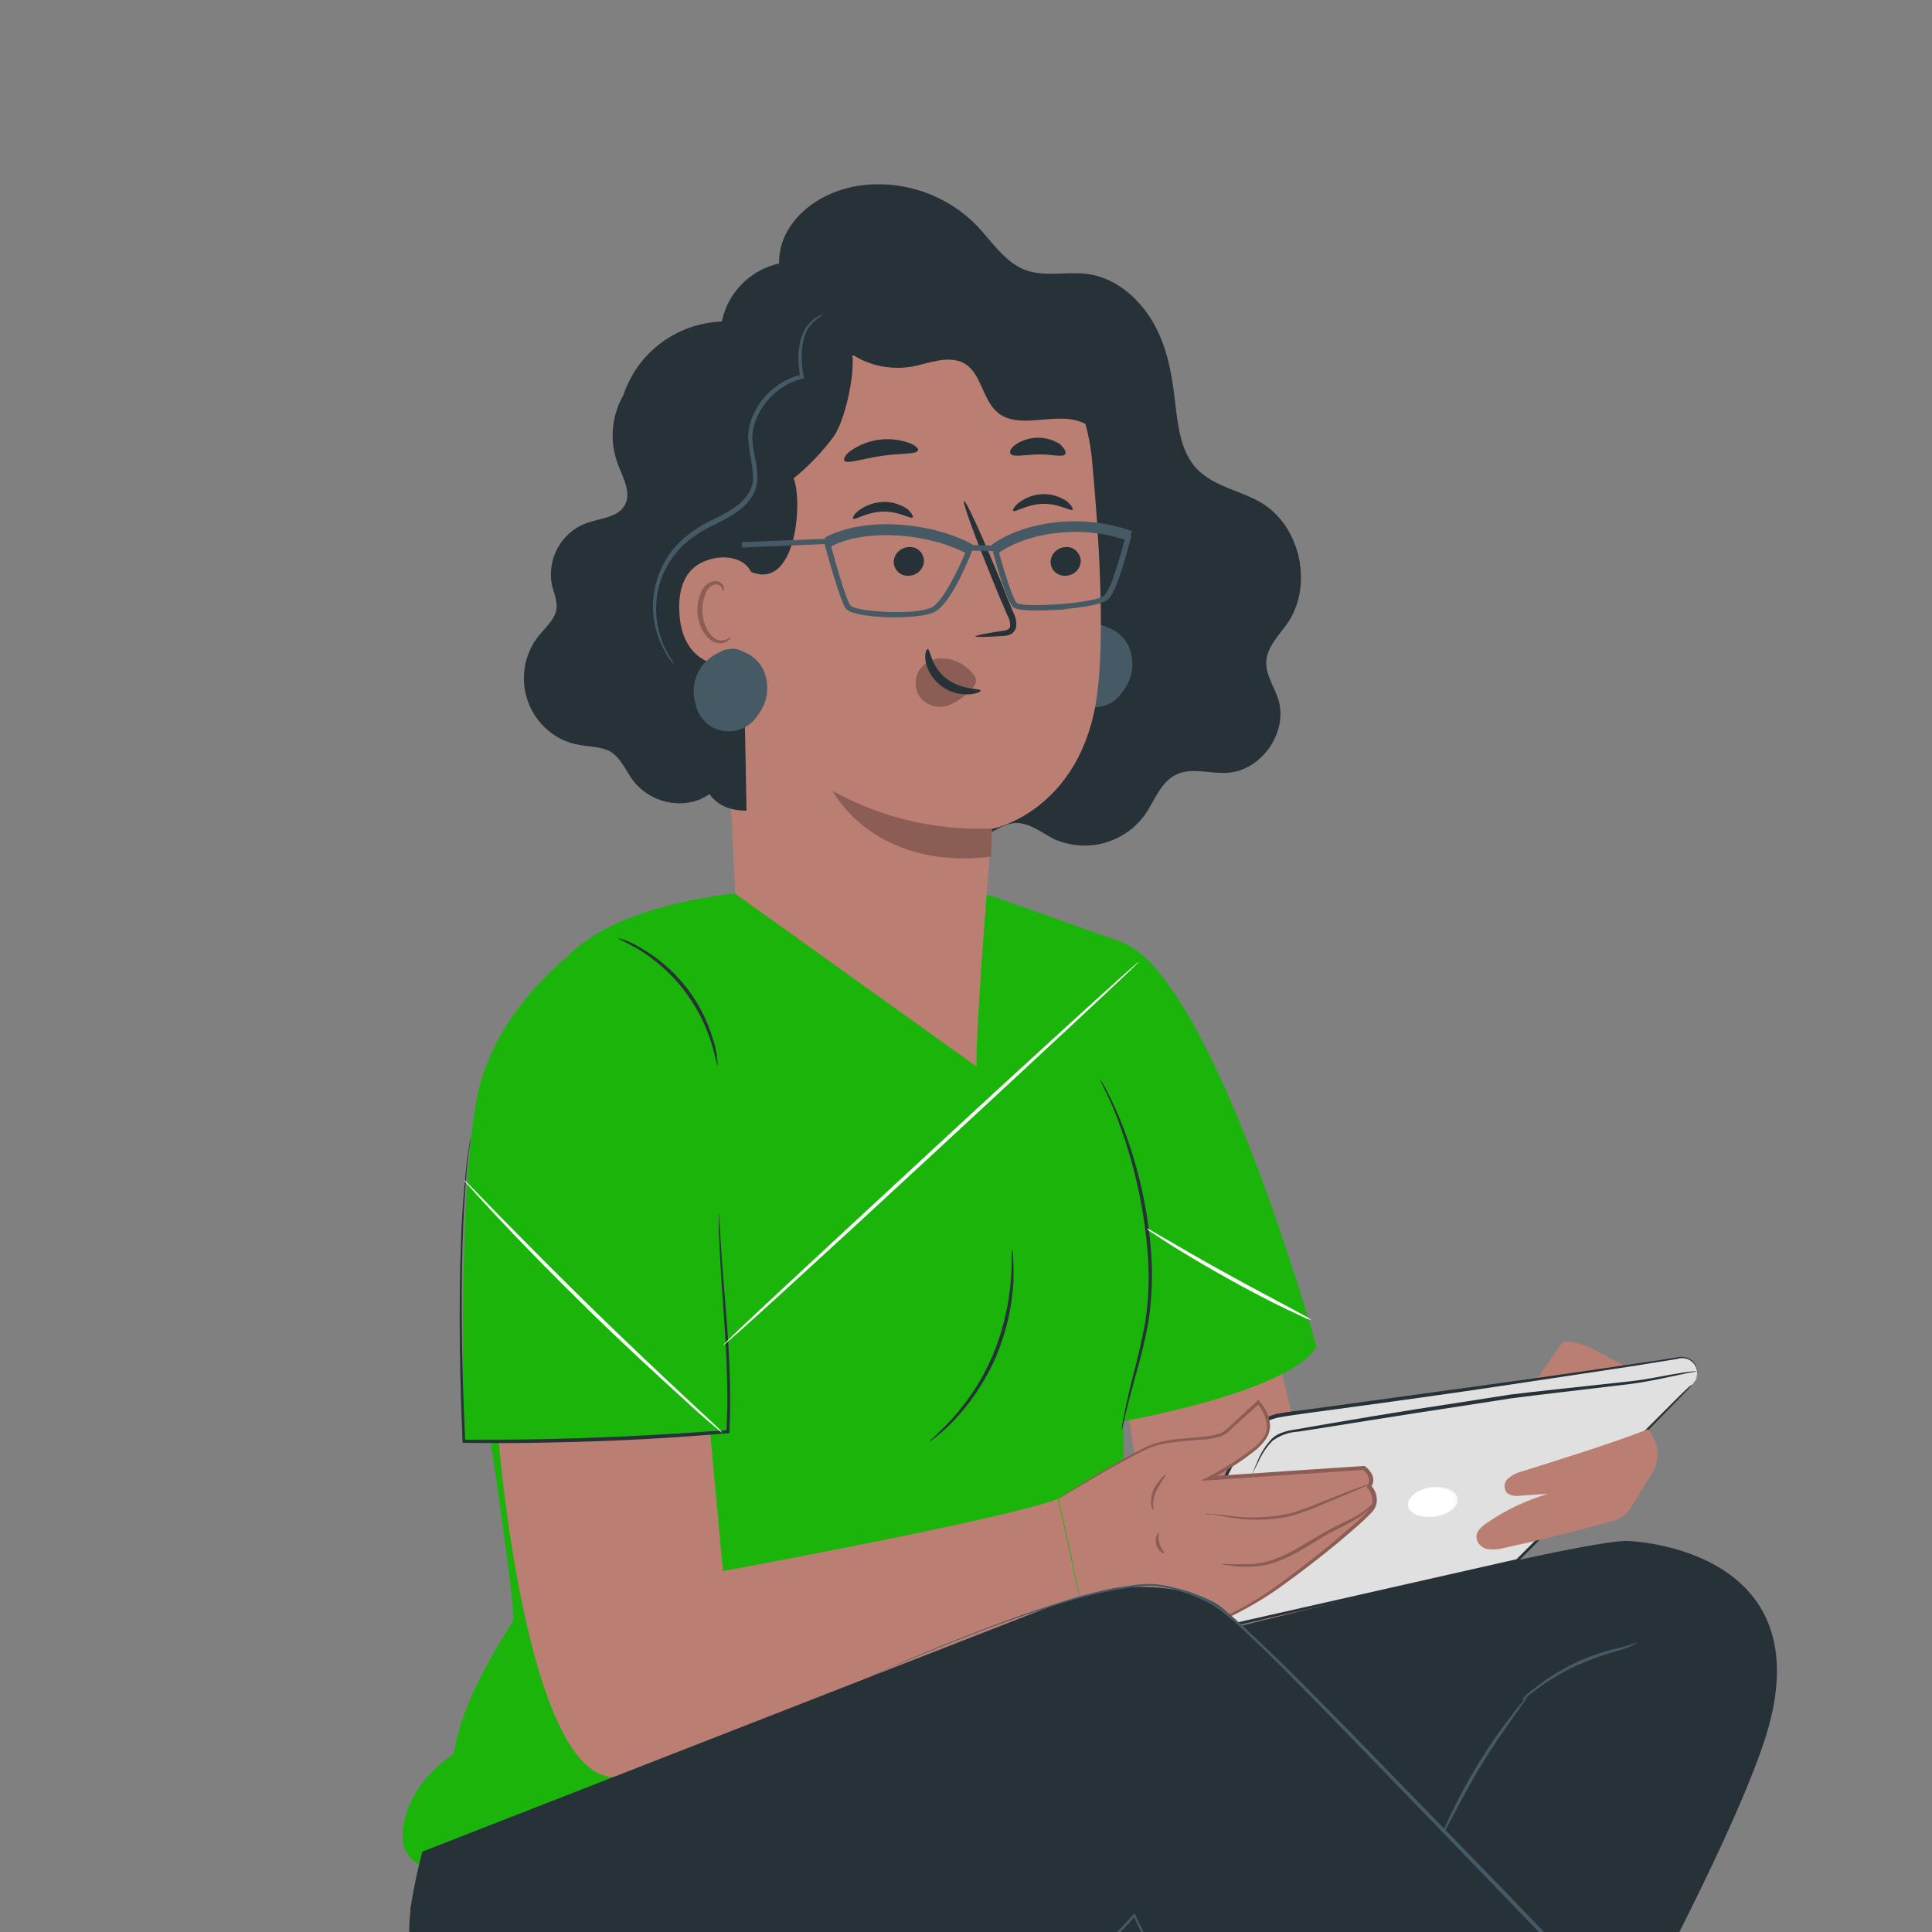
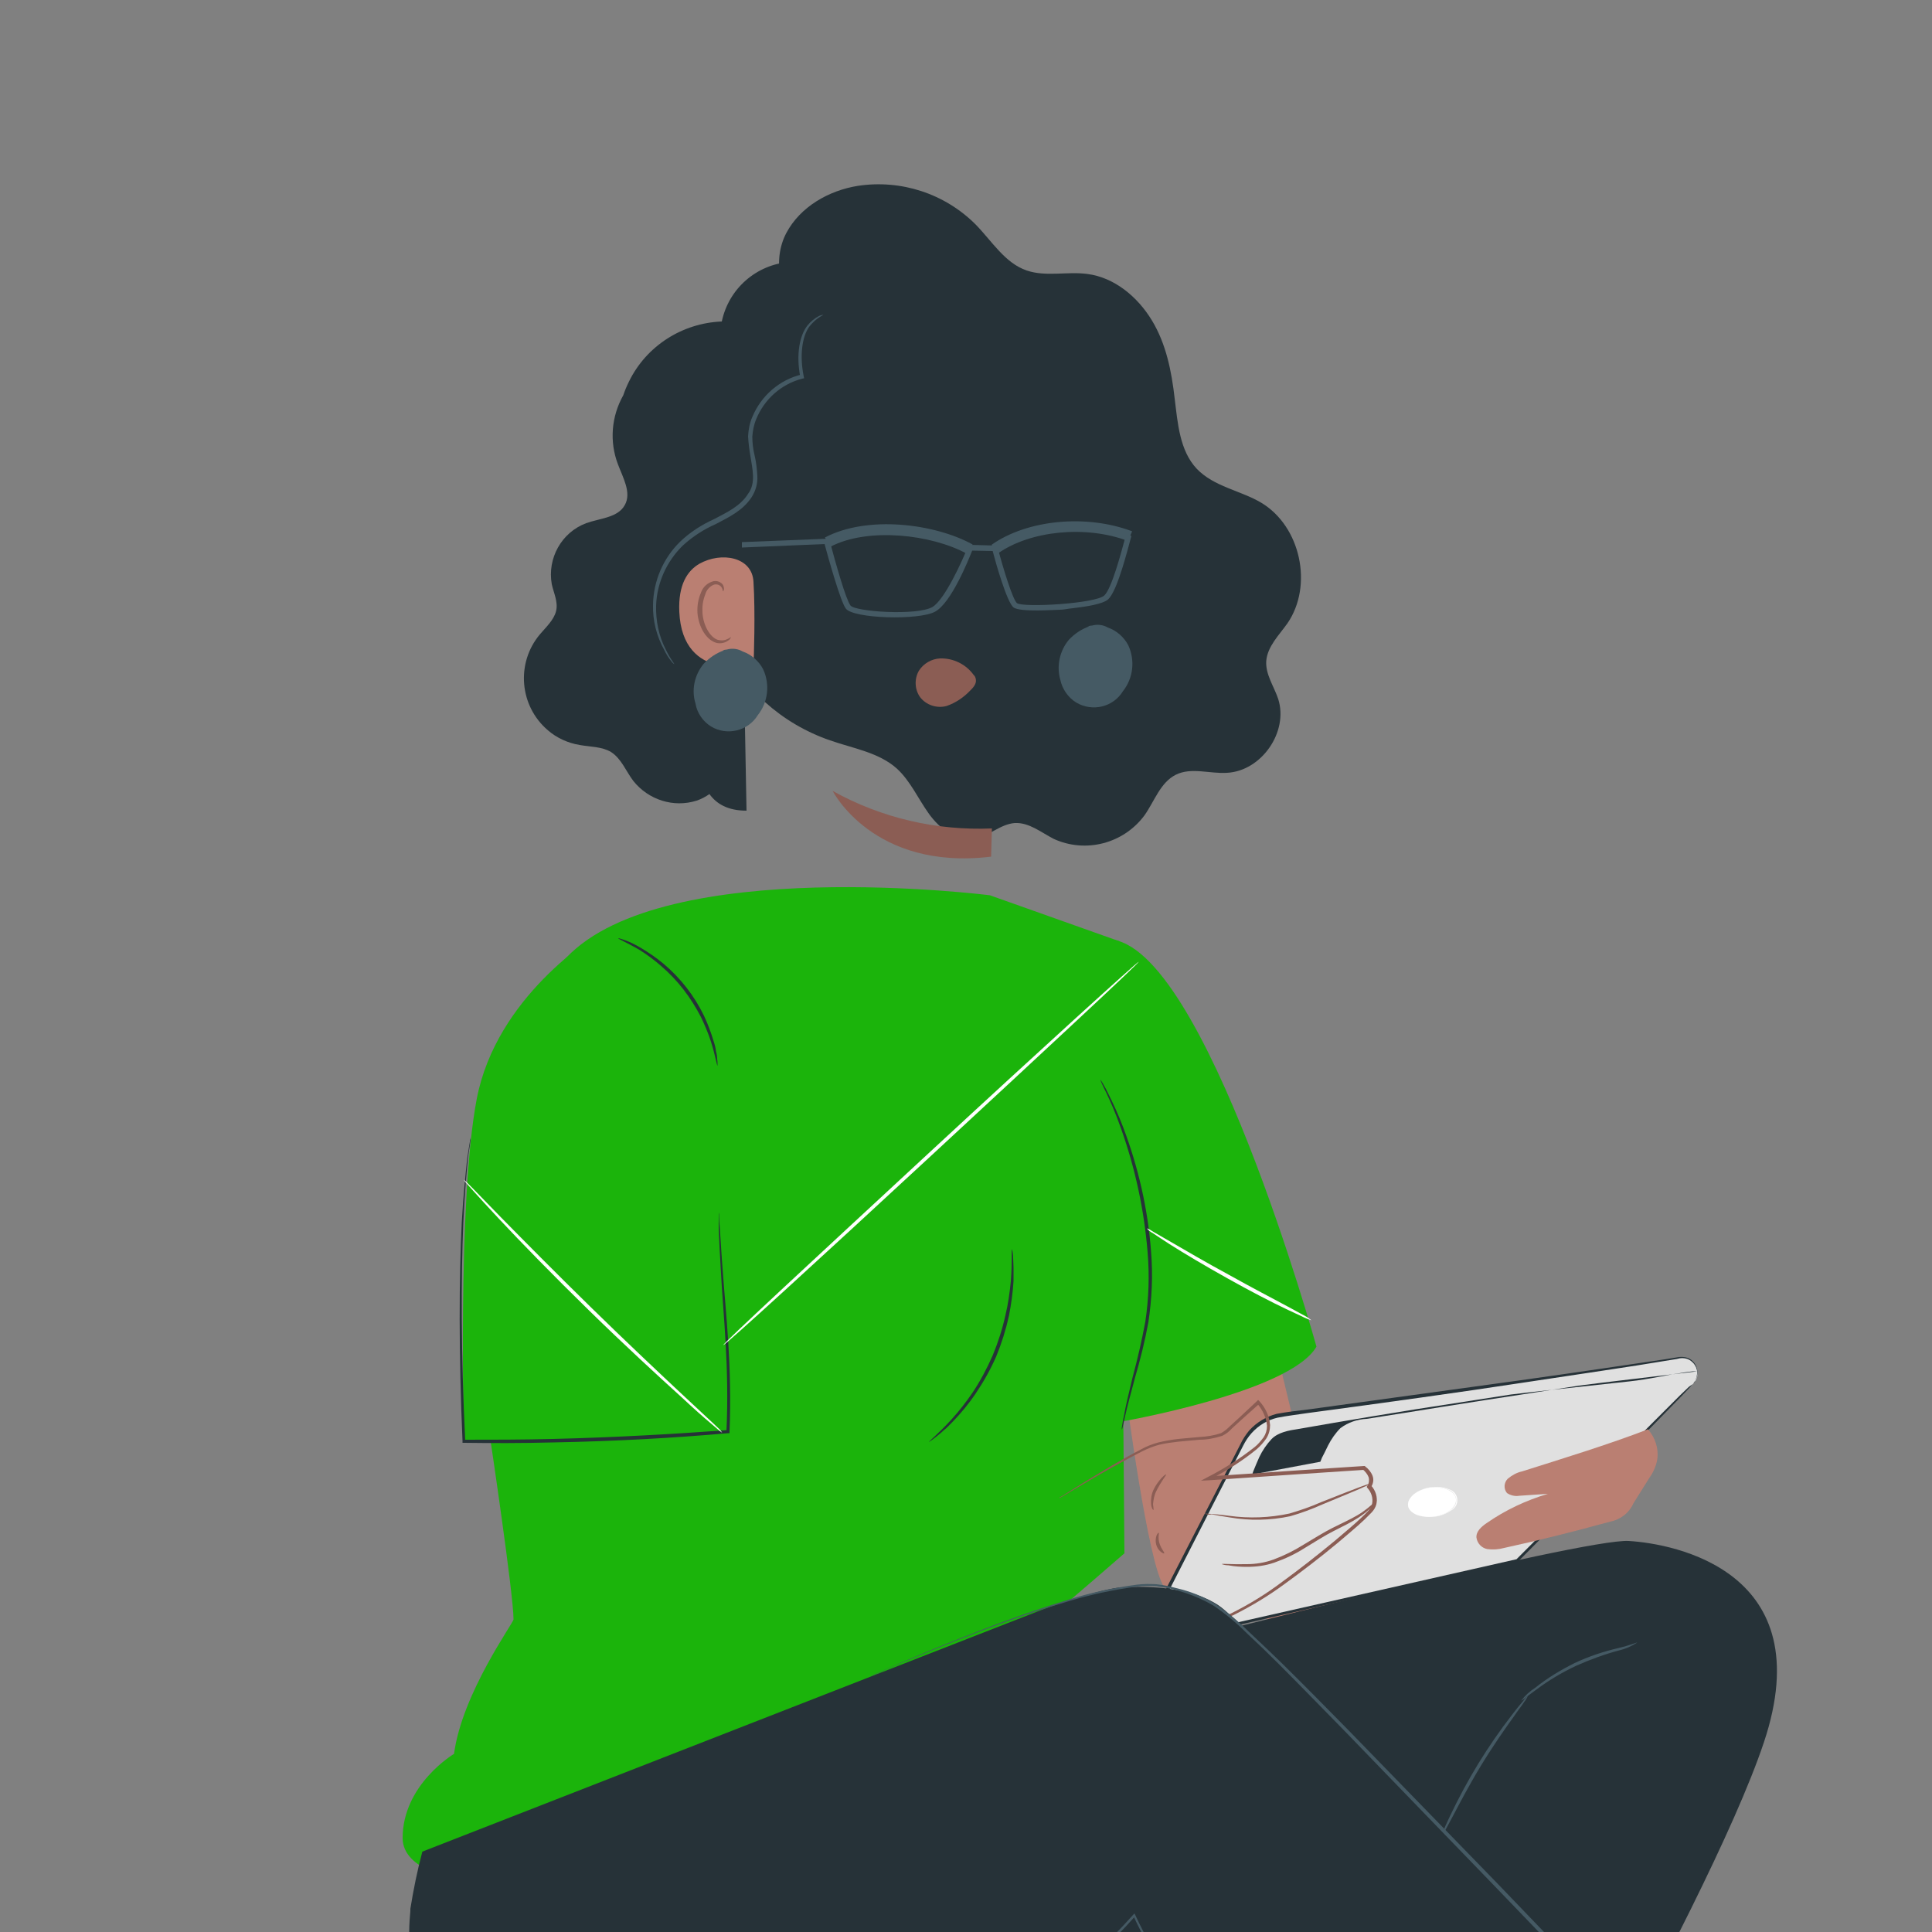
<svg xmlns="http://www.w3.org/2000/svg" version="1.1" id="Layer_1" x="0" y="0" viewBox="0 0 500 500" style="enable-background:new 0 0 500 500" xml:space="preserve">
  <rect x="0" y="0" width="500" height="500" fill="#808080" stroke="none" />
  <style>.st0{fill:#1bb40b}.st1{fill:#e0e0e0}.st2{fill:#263238}.st3{fill:#455a64}.st4{fill:#fff}.st6{fill:#ba7f72}.st7{fill:#8b5d54}</style>
  <g id="freepik--Character--inject-2">
    <path class="st0" d="m445.2 564.8 41.2 37.6s52.4-29.3 60.3-23l-70 79.2-63.9-55.9 32.4-37.9z" />
    <path class="st1" d="M462.3 622.1c-.9 2-.2 4.3 1.7 5.5 2 1 4.4.3 5.5-1.7 1-2.1.2-4.6-1.9-5.8-2-.8-5 .3-5.5 2.4" />
    <path class="st2" d="m476.7 658.6-6.2-5.9 69.4-73.7s4.7-2.2 6.8.4l-70 79.2zM488.1 600.4c.4.4-1.2 2.5-1.7 5.5s.3 5.4-.2 5.7c-.5.2-2.2-2.3-1.6-5.9.7-3.8 3.2-5.7 3.5-5.3zM498.9 593.7c.5.3-.4 2.5.1 5.3s1.9 4.7 1.5 5c-.4.3-2.8-1.3-3.3-4.8s1.3-5.8 1.7-5.5zM513 597.8c-.2.4-2.6-.8-3.9-3.6-1.2-2.9-.5-5.4 0-5.3.5.1.6 2.2 1.7 4.6s2.5 3.9 2.2 4.3z" />
    <path class="st3" d="M394.8 605.1c-3-2.5-7.1-3.2-11-3.9 3-21-11.7-40.3-27-55-19.1-18.6-41.3-35-66.9-42.5-23.2-6.7-47.8-5.5-71.9-4.3l-98.8 5c-33.7 11.8-62.1 46.7-68 81.9-4.9-4.1-12.2-3.5-16.3 1.4-.1.2-.3.3-.4.5-3.5 5.6-1.9 13.1 3.6 16.8 5.8 3.3 13.1 1.8 17-3.5 45.6 25.9 99.1 34.2 150.4 23.2 15.9-3.5 31.3-8.7 47.3-11.8 11.9-2.1 23.8-3.5 35.8-4.3l67.8-5.8 26.5 12.6c4.4 2.1 10.4 3.9 13.6.2 2.8-3.1 1.4-8-1.7-10.5z" />
    <path class="st2" d="M317 593.2c-.2.1-.4.1-.6.1l-1.9.2-7.3.8c-3.2.4-7.1 1-11.6 1.7s-9.6 1.6-15.2 2.7c-11.3 2.2-24.6 5.2-39.3 8.5-14.8 3.3-31.1 6.9-48.5 9.2-16.3 2.2-32.9 2.5-49.3.8-13.4-1.7-26.5-4.6-39.4-8.6-11-3.4-19.6-6.7-25.6-9-3-1.2-5.3-2.1-6.9-2.8l-1.8-.8-.6-.3c.2 0 .4.1.6.2l1.8.7 6.9 2.6c6 2.2 14.7 5.4 25.7 8.8 12.8 3.9 26 6.7 39.3 8.3 16.3 1.6 32.8 1.3 49.1-.9 17.3-2.3 33.6-5.8 48.4-9.1 14.8-3.3 28.1-6.3 39.4-8.3 5.6-1.1 10.8-1.9 15.3-2.6 4.5-.7 8.3-1.1 11.7-1.5l7.4-.6 1.9-.1c.1-.1.3-.1.5 0z" />
    <path class="st2" d="M148 628.3c-.1 0-.6-.5-.9-1.7-.5-1.5-.5-3.1 0-4.6.5-1.5 1.4-2.8 2.6-3.8 1-.7 1.7-.9 1.7-.9l-1.3 1.3c-2.1 2-3 5-2.4 7.8.1 1.2.4 1.9.3 1.9zM139.5 623.8c-.7-1.4-.6-3 .2-4.4 1-2.4 3-3.3 3.1-3.1.1.3-1.4 1.3-2.3 3.4-.5 1.4-.8 2.8-1 4.1zM111.2 554.5c.2 0-1.4 3-3.1 8-.5 1.4-.9 2.7-1.2 4.2-.4 1.5-.7 3.2-1 4.9-1.2 7.5-1 15.2.7 22.6.4 1.7.8 3.3 1.3 4.8s.9 2.9 1.4 4.1c2 5 3.7 7.7 3.5 7.8-.5-.6-.9-1.3-1.3-2-.5-.8-.9-1.6-1.3-2.4-.5-1-1.1-2-1.5-3.3-.6-1.3-1.1-2.7-1.5-4.1-.6-1.5-.9-3.1-1.4-4.8-1.7-7.5-2-15.3-.7-22.9.4-1.7.6-3.3 1.1-4.9.5-1.6.9-2.9 1.3-4.2.5-1.3.9-2.4 1.3-3.3.3-.8.7-1.7 1.2-2.5.3-.8.7-1.4 1.2-2zM149.1 549.6c-2.7.8-5.2 2-7.6 3.6-2.2 1.8-4.1 3.8-5.7 6.2.1-.8.5-1.6 1-2.3 2.2-3.6 5.7-6.1 9.7-7.1.9-.4 1.7-.5 2.6-.4zM154 590.8c-.3-.5-.6-1-.7-1.5-.3-.6-.5-1.2-.7-1.9-.3-.8-.5-1.7-.7-2.5-.5-2.2-.8-4.5-.8-6.8 0-2.8.2-5.6.8-8.3.6-2.7 1.5-5.4 2.7-8 1-2.1 2.1-4 3.5-5.9.5-.7 1.1-1.4 1.7-2 .4-.5.9-1 1.4-1.4.8-.8 1.2-1.2 1.3-1.1s-1.7 1.8-3.8 4.9c-1.3 1.8-2.4 3.8-3.3 5.9-2.2 5-3.4 10.5-3.3 16 0 2.2.2 4.5.6 6.7.5 3.6 1.4 5.8 1.3 5.9zM55.5 584.2c.2-.1 1.1 2.1 2.9 4.3 1.8 2.2 3.7 3.6 3.6 3.9-3.4-1.5-5.8-4.6-6.5-8.2zM284.9 608.5c0-.1.7-.4 1.7-1.2 1.2-1 2-2.4 2.2-4 .2-1.6-.2-3.1-1.1-4.4-.7-1-1.4-1.5-1.3-1.6s.9.2 1.7 1.2c1.2 1.4 1.7 3.1 1.5 4.9-.2 1.8-1.2 3.4-2.7 4.4-1.1.7-2 .8-2 .7zM300.2 605.6c-.1-1.6-.3-3.2-.7-4.7-.6-1.4-1.4-2.8-2.3-4.1 1.6.8 2.7 2.2 3.1 3.9.7 1.6.7 3.4-.1 4.9zM269.5 531.2c.7.7 1.3 1.4 1.8 2.2.7.9 1.3 1.8 1.9 2.8.8 1.2 1.6 2.5 2.2 3.9.4.7.8 1.5 1.2 2.3s.7 1.7 1.1 2.6c.8 1.9 1.5 3.9 2.1 5.8 1.3 4.6 2.2 9.3 2.6 14 .3 4.7.1 9.5-.7 14.2-.3 2.1-.8 4.1-1.3 6.1-.3.9-.5 1.9-.8 2.7-.3.9-.6 1.7-.9 2.5-.5 1.4-1 2.8-1.7 4.1-.4 1-.9 2-1.5 3-.4.9-.9 1.7-1.5 2.5-.2-.1 2-3.6 4.1-9.8.3-.8.5-1.6.8-2.5.3-.9.5-1.8.7-2.7.5-1.9.8-3.9 1.2-6 .6-4.6.8-9.3.6-14-.4-4.7-1.2-9.3-2.5-13.8-.7-2.1-1.2-4-2-5.8-.4-.9-.7-1.8-1.1-2.6l-1.1-2.3c-2.7-5.9-5.4-9.1-5.2-9.2z" />
    <path class="st4" d="M76.9 598.5c0 .1-.5.5-1.3 1.3-2 2.1-2.8 5.1-2.3 8 .2 1.1.6 1.7.4 1.8-.1.1-.6-.5-1-1.7-.5-1.5-.5-3.1 0-4.7.4-1.5 1.3-2.9 2.5-3.9 1-.7 1.7-.9 1.7-.8zM102.7 512.4s-.2.3-.6.7l-1.9 2c-.9.8-1.9 1.8-3 3s-2.5 2.6-3.7 4.2c-.7.8-1.4 1.7-2.1 2.5-.7.9-1.4 1.9-2.1 2.9-1.5 1.9-2.9 4.2-4.4 6.5-6.3 10.2-10.7 21.4-13 33.1-.5 2.7-1 5.3-1.2 7.7-.1 1.2-.3 2.4-.4 3.5s-.1 2.2-.2 3.3c-.2 2.1-.1 4-.1 5.6 0 1.4 0 2.8.1 4.3 0 1.1 0 2 .1 2.7v1c-.1-.3-.1-.6-.2-.9 0-.7-.2-1.7-.3-2.7-.2-1.4-.2-2.8-.3-4.3 0-1.7-.1-3.6 0-5.7 0-1.1.1-2.2.2-3.3.1-1.2.2-2.3.3-3.6.2-2.5.7-5 1.2-7.8 2.3-11.8 6.7-23.1 13.1-33.4 1.5-2.3 2.9-4.6 4.5-6.5.8-1 1.4-2 2.2-2.8l2.2-2.5c1.3-1.7 2.7-2.9 3.8-4.1 1-1 2-2 3.1-3l2.1-1.9c.2-.1.4-.3.6-.5zM162.3 502.6c-.4.2-.7.5-1.1.7-.7.4-1.9 1-3.2 1.8-3.9 2.3-7.5 5-10.8 8.1-4.9 4.5-9.2 9.7-12.7 15.3-4.3 6.9-7.7 14.4-9.9 22.3-3.8 14.4-4.9 29.4-3.3 44.2.6 5.7 1.3 10.3 1.8 13.3l.6 3.6c.1.4.1.8.2 1.3-.2-.4-.3-.8-.3-1.2-.2-.8-.5-2-.8-3.6-.6-3.2-1.4-7.7-2.1-13.3-.8-6.7-1-13.4-.7-20.1.3-8.2 1.6-16.4 3.8-24.4 2.2-7.9 5.6-15.5 10-22.5 3.6-5.7 8-10.9 13-15.4 3.4-3 7.1-5.7 11-7.9 1.4-.8 2.5-1.3 3.3-1.7.4-.2.8-.4 1.2-.5zM105.2 609c.1.1-.5.7-1.1 1.8-.8 1.4-1.3 3-1.4 4.6-.1 1.6.2 3.3.9 4.8.5 1.1 1 1.8.9 1.9-.1.1-.8-.4-1.5-1.6-.9-1.5-1.3-3.3-1.2-5.1.1-1.8.6-3.5 1.7-5 .9-1.1 1.7-1.5 1.7-1.4zM173.1 628.9c0 .1-.8.1-2-.4-3.3-1.5-4.7-5.4-3.2-8.7.6-1.2 1.2-1.7 1.3-1.7-.2.6-.4 1.2-.7 1.9-.5 1.5-.5 3 0 4.5.6 1.4 1.6 2.6 2.9 3.5 1 .6 1.8.8 1.7.9zM204 498.8c.2 0-1.1 26-3 57.9-1.9 32-3.6 57.9-3.8 57.9s1.1-26 3-57.9c1.8-32 3.6-57.9 3.8-57.9zM237.7 616.7c-.3 0-.4-2.2-1.3-4.7s-2.2-4.2-2-4.4c1.4 1 2.4 2.4 2.9 4.1.7 1.6.8 3.3.4 5zM244 501.9s.3.2.9.7c.6.5 1.4 1.1 2.4 2 2.9 2.6 5.6 5.4 8.1 8.3 16.7 19.9 22.9 46.7 16.6 71.9-.9 3.8-2.1 7.4-3.6 11-.5 1.3-1 2.2-1.3 2.9-.1.3-.3.7-.5 1 .1-.4.2-.7.4-1 .3-.7.7-1.7 1.1-2.9 1.4-3.6 2.5-7.3 3.3-11 5.9-25.1-.2-51.5-16.4-71.4-2.4-3-5-5.8-7.8-8.5-1-1-1.8-1.7-2.3-2.1-.4-.3-.7-.6-.9-.9zM318.9 605.7c-.7-2.3-1.5-4.5-2.5-6.7-1.2-2-2.5-4-4-5.9 4.1 3 6.5 7.6 6.5 12.6zM352.3 585.2s1 .4 2.1 1.7c2.9 3.3 3.7 8 2.1 12.1-.6 1.5-1.4 2.3-1.4 2.2-.1-.1.4-.9.9-2.4.6-1.9.7-4 .4-6-.3-2-1.1-3.9-2.3-5.5-1.1-1.3-1.8-2-1.8-2.1zM331.3 526c.4.7.7 1.4.9 2.2.5 1.4 1.2 3.5 1.9 6.2 3.7 13.8 4.8 28.1 3.3 42.3-.3 2.7-.6 4.9-.9 6.4-.1.8-.3 1.6-.5 2.3 0-.8.1-1.6.2-2.4.2-1.5.4-3.7.7-6.4 1.1-14.1 0-28.3-3.3-42.1-.6-2.6-1.2-4.8-1.7-6.2-.4-.8-.5-1.5-.6-2.3z" />
    <path d="M335.8 518.7c-63.5-43.7-162.7-41.9-230.4-7.9-1.5 20.3 12.5 40.8 32 46.6 15 4.5 32.3 1.3 45.4 9.7 8.2 5.2 13.8 14.5 23.1 17.4 9 2.9 18.8-1.1 26.4-6.7 7.6-5.6 14-12.8 22.1-17.6 19.5-11.9 44.2-8.1 67-6.7 11.2.7 25.6-1.5 28.1-12.4 2.3-9.1-6-17.1-13.7-22.4z" style="opacity:.3" />
    <path class="st6" d="m330.8 351.3 10 41.7 19.8 19.3-32.3 6.7s-22.8-2.7-27-8.3-10-50.5-10-50.5l39.5-8.9z" />
    <path class="st0" d="m256.2 231.7 33.5 11.9L291 402s-47.8 41.7-50.7 41.3-118.7 36.3-121.8 43.1c0 0-14.3-2.2-14.3-10.7 0-13.9 13.3-21.8 13.3-21.8 2.1-15.7 15.4-33.9 15.4-34.8 0-6.5-6.1-47.3-6.1-47.3s-.6-102.4 19.8-124c25.5-26.8 109.6-16.1 109.6-16.1z" />
    <path class="st0" d="M340.7 348.5S311.7 244 287 243.1l2.7 124.9s44.2-7.6 51-19.5z" />
-     <path class="st6" d="m397.3 357.6 6.4-9.3c.2-.3.4-.6.7-.8.4-.2.9-.3 1.3-.3 2.9.3 5.7 1.2 8.2 2.8l6.8 3.6c.2.1.4.2.5.4.4.6.3 1.4-.3 1.9-.6.4-1.3.6-2 .6-6.8.9-13.7 1.4-20.5 1.7-.4-.1-.9-.1-1.1-.6" />
    <path class="st1" d="m438.2 358.1-45.4 45.7-98.1 22.3 27-52.8c2-3.9 5.8-6.6 10.2-7.2 19.9-2.7 77.3-10.5 102.8-14.7 2.2-.4 4.2 1.1 4.6 3.3.2 1.2-.2 2.5-1.1 3.4z" />
    <path class="st2" d="M438.2 358.1s.2-.2.5-.8c.4-.8.6-1.7.5-2.5-.2-1.4-1.2-2.6-2.5-3.1-.9-.3-1.8-.3-2.7 0l-3.1.5c-8.8 1.5-21.5 3.3-37.2 5.7-15.7 2.4-34.4 5-55.3 7.8-2.6.4-5.3.7-7.8 1.2-2.6.6-4.9 2-6.7 4-.9 1-1.6 2.1-2.2 3.3l-1.9 3.7-3.9 7.6c-5.2 10.2-10.6 20.7-16.1 31.5l-4.8 9.3-.5-.6 98.1-22.2-.2.1 33.3-33.4 9.1-9.1 2.3-2.2c.8-.6 1.1-.8 1.1-.8-.1 0-.3.3-.8.9l-2.3 2.4-9 9.2L393 404h-.1l-98.1 22.4-1 .3.4-.8 4.8-9.3 16.2-31.5c1.3-2.5 2.6-5 3.9-7.6l1.9-3.7c.6-1.3 1.4-2.5 2.3-3.6 1.9-2.1 4.4-3.6 7.1-4.3 2.7-.5 5.3-.8 7.9-1.1l55.3-7.6c15.7-2.2 28.4-4.1 37.2-5.4l3.1-.5c.9-.2 1.9-.2 2.8.1 1.4.5 2.4 1.8 2.6 3.3.1.9-.1 1.8-.6 2.6 0 .3-.2.6-.5.8z" />
    <path class="st4" d="M364.4 389.6c.3 2.1 3.3 3.3 6.7 2.9 3.3-.4 6-2.5 5.7-4.6-.3-2.1-3.3-3.3-6.7-2.9-3.2.4-5.9 2.5-5.7 4.6z" />
    <path class="st4" d="M369.9 392.6c-2.9 0-5.2-1.3-5.4-3.1-.1-1.2.5-2.3 1.5-2.9 1.3-.9 2.7-1.5 4.3-1.7 1.5-.2 3.1-.1 4.6.5 1.6.4 2.5 1.9 2.2 3.5-.2.8-.7 1.5-1.4 1.9-1.3.9-2.7 1.5-4.3 1.7-.7.1-1.1.1-1.5.1zm1.6-7.7c-.5 0-.9 0-1.4.1-1.5.2-3 .7-4.2 1.7-1 .6-1.5 1.7-1.5 2.9.3 2.1 3.3 3.3 6.7 2.9 1.5-.2 3-.7 4.3-1.7 1.4-.8 1.9-2.5 1.1-3.9-.4-.7-1-1.2-1.8-1.4-1-.4-2.1-.6-3.2-.6z" />
-     <path class="st2" d="M324.1 381.6c.1-.4.2-.8.4-1.2.3-.8.8-1.9 1.4-3.3.8-1.7 1.9-3.3 3.2-4.7 1.7-1.7 4.3-2.2 7-2.6 10.9-1.9 26-4.5 42.7-7l12.2-1.9c4-.5 7.8-.9 11.4-1.3l19.3-2.1c5.5-.6 9.8-1.7 12.9-2.1 1.5-.3 2.7-.4 3.5-.5h1.2c-.4.1-.8.2-1.2.2-.8.1-2 .4-3.5.7-3 .6-7.4 1.7-12.9 2.4l-19.3 2.3c-3.6.4-7.4.9-11.4 1.4l-12.2 1.9c-16.7 2.5-31.7 5-42.7 6.7-2.4.1-4.8.9-6.8 2.4-1.3 1.3-2.4 2.9-3.2 4.5-.7 1.4-1.2 2.5-1.6 3.2-.1.2-.2.6-.4 1z" />
-     <path class="st6" d="M274 387.9s18.1-11.2 23.9-13.5c5.8-2.3 16.7-1.2 19.2-3.5l8.3-7.7s4.7 4.9 1.7 9.4-14.5 10.3-14.5 10.3l40.2-2.7s3 2.2 1.4 4.8c0 0 2.8 3.1.5 6.1-2.4 3-30.9 27.3-39.9 28-9 .7-34.9-4-34.9-4l-5.9-27.2zM183.8 370.9l3.3 35.7s74.3-13.7 86.7-18.7l5.9 27s-98.9 46.5-121.3 45c-22.4-1.5-29.3-86.6-29.3-86.6l54.7-2.4z" />
+     <path class="st2" d="M324.1 381.6c.1-.4.2-.8.4-1.2.3-.8.8-1.9 1.4-3.3.8-1.7 1.9-3.3 3.2-4.7 1.7-1.7 4.3-2.2 7-2.6 10.9-1.9 26-4.5 42.7-7l12.2-1.9c4-.5 7.8-.9 11.4-1.3l19.3-2.1c5.5-.6 9.8-1.7 12.9-2.1 1.5-.3 2.7-.4 3.5-.5h1.2l-19.3 2.3c-3.6.4-7.4.9-11.4 1.4l-12.2 1.9c-16.7 2.5-31.7 5-42.7 6.7-2.4.1-4.8.9-6.8 2.4-1.3 1.3-2.4 2.9-3.2 4.5-.7 1.4-1.2 2.5-1.6 3.2-.1.2-.2.6-.4 1z" />
    <path class="st7" d="M311.7 391.7c2.2.1 4.3.3 6.5.6 5.1.7 10.4.5 15.5-.6 2.7-.8 5.4-1.7 8.1-2.9l6.6-2.6c1.9-.7 3.3-1.3 4.5-1.7.5-.2 1.1-.4 1.7-.5-.5.3-1 .6-1.6.8-1 .5-2.5 1.1-4.4 1.9l-6.5 2.7c-2.7 1.2-5.4 2.2-8.2 3-5.2 1.1-10.5 1.2-15.7.3-2-.3-3.6-.6-4.7-.8-.7.2-1.3 0-1.8-.2zM316.2 404.8c0-.2 2.5.1 6.5 0 2.3 0 4.7-.4 6.9-1.2 2.7-1 5.3-2.3 7.7-3.8 2.7-1.6 5.2-3.2 7.6-4.4s4.6-2.2 6.3-3.2c1.9-1.1 3.6-2.5 5.1-4-.2.6-.6 1.1-1 1.5-1.1 1.2-2.4 2.2-3.8 3.1-1.7 1.1-3.9 2.2-6.3 3.4s-4.8 2.8-7.5 4.4c-2.5 1.6-5.1 2.8-7.9 3.8-2.3.8-4.7 1.1-7.1 1.1-1.6 0-3.2-.1-4.8-.4-.6 0-1.1-.1-1.7-.3zM298.5 390.8c-.1 0-.5-.5-.6-1.5-.1-1.3.1-2.6.6-3.7s1.3-2.2 2.1-3.1c.7-.7 1.1-1 1.2-.9.1.1-1.4 1.9-2.6 4.4-.5 1-.7 2.2-.8 3.3.1.9.2 1.4.1 1.5zM301.3 402c0 .1-.4 0-.9-.4-1.2-1-1.6-2.7-1.1-4.2.2-.5.5-.8.6-.7.1.1-.3 1.3.2 2.8s1.3 2.2 1.2 2.5z" />
    <path class="st7" d="M279.9 415h.5l1.3.2 5 .8c4.4.7 10.9 1.7 18.9 2.4 2 .2 4.2.3 6.4.4h1.7c.6 0 1.1 0 1.7-.2 1.1-.2 2.3-.6 3.3-1.1 4.6-2.3 9-5 13.1-8.1 4.4-3.2 9-6.8 13.6-10.6 2.3-2 4.7-3.9 7-6.1 1.1-1.1 2.4-2.1 2.7-3.5.3-1.5-.2-3-1.2-4.1l-.2-.3.2-.3c.4-.6.5-1.5.3-2.2-.3-.8-.9-1.5-1.5-2l.3.1-15.2 1-25 1.7-2 .1 1.7-.9c4.3-2.2 8.4-4.8 12.2-7.8.9-.7 1.6-1.6 2.3-2.5.6-.9.9-1.9.9-3-.2-2.1-1.1-4.1-2.5-5.7h.5l-4.8 4.3-2.3 2.1c-.7.8-1.5 1.4-2.5 1.9-1.9.6-3.9 1-5.8 1-1.9.2-3.7.3-5.5.5-1.7.2-3.4.4-5 .8-1.5.4-3 1-4.4 1.7-2.8 1.4-5.2 2.8-7.5 4-4.5 2.5-7.9 4.6-10.3 6l-2.7 1.6-.7.4-.3.1.2-.2.7-.4 2.7-1.7c2.4-1.5 5.8-3.6 10.2-6.2 2.2-1.3 4.7-2.7 7.4-4.1 1.4-.8 3-1.4 4.5-1.8 1.7-.4 3.4-.7 5.1-.9 1.8-.2 3.6-.3 5.5-.5 1.9-.1 3.8-.4 5.6-1 .9-.5 1.6-1.1 2.3-1.8l2.3-2.1 4.7-4.4.3-.3.3.3c1.6 1.7 2.6 3.9 2.8 6.2 0 1.2-.3 2.4-1 3.5-.7 1-1.5 1.9-2.4 2.7-3.8 3.1-7.9 5.7-12.3 7.9l-.2-.8 25-1.7 15.2-1h.2l.1.1c.8.6 1.5 1.4 1.9 2.4.4 1 .2 2.1-.4 3v-.5c1.2 1.3 1.8 3.1 1.4 4.9-.2.8-.7 1.6-1.3 2.2l-1.7 1.7c-2.3 2.2-4.7 4.1-7 6.1-4.7 3.9-9.3 7.4-13.7 10.6-4.2 3.1-8.7 5.8-13.3 8.1-1.1.5-2.3.9-3.5 1.1-.5.1-1.1.2-1.7.2h-1.7c-2.3 0-4.4-.2-6.4-.4-8.1-.8-14.5-2-18.9-2.7l-5-.9-1.3-.3h-.8z" />
    <path class="st6" d="M426.5 369.9c-10.1 3.9-22.5 7.7-32.6 10.9-1.4.3-2.6 1-3.7 1.9-1 1-1.1 2.6-.2 3.7.9.6 2.1.9 3.2.7l7.4-.5c-5.7 1.7-11 4.2-15.9 7.6-1.3.9-2.7 2.1-2.6 3.7.2 1.5 1.3 2.7 2.8 3 1.5.2 2.9.1 4.4-.3 9.2-2 18.3-4.3 27.4-6.8 2.6-.5 4.9-2.2 6-4.7l4.2-6.7c1-1.4 1.7-3 2-4.7.4-2.8-.5-5.6-2.4-7.8" />
    <path class="st0" d="m186.7 315.5-30-72.4-.7-2.2c-2.6 1.6-27.5 17.1-32.6 43.4-5.1 26.3-3.3 88.9-3.3 88.9l67.2-2.2-.6-55.5z" />
    <path class="st2" d="M121.8 294.1v.4c0 .3 0 .7-.1 1.1-.1 1-.4 2.5-.6 4.4-.4 3.9-.9 9.5-1.2 16.5-.6 14.1-.6 33.9.5 56.5l-.4-.4c7.3 0 15 0 23-.2 16.4-.4 31.9-1.3 45.4-2.3l-.4.4c.8-16.8-.9-30.9-1.4-40.9-.3-5-.5-8.9-.6-11.6v-4.2c.1.3.1.7.1 1.1 0 .8.1 1.8.2 3.1.2 2.7.4 6.7.8 11.6.7 9.9 2.4 24.1 1.7 40.9v.4h-.3c-13.5 1.2-29 2.1-45.4 2.4-8 .2-15.7.2-23 .1h-.4v-.4c-1-22.7-.9-42.5-.2-56.6.4-7.1 1-12.7 1.4-16.5.3-1.9.5-3.3.7-4.4 0-.5.2-.8.2-1.1v-.3zM160 242.8c.6.1 1.1.3 1.7.5.6.2 1.3.5 1.9.8.8.4 1.6.8 2.4 1.3 2 1.2 3.9 2.5 5.7 4 4.4 3.7 8 8.3 10.5 13.5 1 2.1 1.8 4.3 2.5 6.6.3.9.5 1.7.6 2.6.2.7.3 1.3.3 2 .1.5.1 1.1.1 1.7-.2 0-.5-2.4-1.7-6.2-.7-2.2-1.6-4.3-2.6-6.4-1.3-2.5-2.8-4.9-4.5-7.1-1.7-2.2-3.7-4.3-5.8-6.1-1.7-1.5-3.6-2.9-5.5-4.1-3.4-2-5.7-2.9-5.6-3.1zM284.8 279.4s.2.3.5.8c.3.6.8 1.3 1.3 2.4 1.5 3 2.9 6 4.1 9.2 3.9 10.3 6.4 21.2 7.2 32.2.5 6.1.2 12.2-.7 18.2-.9 4.9-2.1 9.7-3.5 14.5-1.1 4.1-2 7.4-2.5 9.7l-.6 2.7c-.1.3-.1.6-.3.9 0-.3 0-.6.1-1 .1-.6.2-1.5.5-2.7.4-2.3 1.2-5.7 2.2-9.8 1.3-4.8 2.4-9.6 3.3-14.4.9-6 1.1-12 .6-18-.9-11-3.2-21.7-6.9-32.1-1.4-4-2.8-7.1-3.8-9.2-.5-1-.9-1.8-1.2-2.5-.1-.3-.3-.6-.3-.9zM261.9 323.3c.2.7.3 1.5.3 2.2 0 .7.1 1.6.1 2.6v3.5c-.2 3-.6 6-1.2 9-.8 3.6-1.9 7.1-3.3 10.5-1.5 3.4-3.3 6.6-5.4 9.7-1.7 2.5-3.6 4.8-5.7 7-.8.8-1.6 1.7-2.5 2.4-.6.6-1.3 1.1-2 1.7-.6.5-1.2.9-1.8 1.3-.1-.1 2.4-2.1 5.8-5.8 2-2.2 3.8-4.5 5.5-7 2-3 3.7-6.2 5.2-9.6 1.4-3.4 2.5-6.8 3.3-10.4.7-2.9 1.1-5.8 1.4-8.8.4-5.1.1-8.3.3-8.3z" />
    <path class="st4" d="M186.9 370.8s-.3-.2-.8-.6l-2.1-1.8c-1.8-1.5-4.4-3.8-7.5-6.7-6.3-5.7-14.9-13.6-24.1-22.6-9.2-9-17.4-17.4-23.2-23.6-2.9-3.1-5.2-5.6-6.8-7.4l-1.8-2c-.2-.2-.4-.5-.6-.8.3.2.5.4.7.6l1.9 1.9 7 7.2c5.9 6 14.1 14.3 23.4 23.4 9.2 9 17.7 17 23.9 22.8l7.3 6.8 2 1.9c.3.3.5.6.7.9zM294.7 248.9c.2.2-23.8 22.5-53.4 49.9-29.6 27.4-53.9 49.6-54.1 49.3-.2-.3 23.8-22.5 53.4-49.9s54-49.5 54.1-49.3zM339.4 341.7c-.6-.2-1.2-.4-1.8-.7-1.1-.5-2.8-1.3-4.7-2.2-4-1.9-9.4-4.7-15.3-8s-11.1-6.4-14.9-8.8c-1.9-1.2-3.3-2.2-4.4-2.9-.6-.3-1.1-.7-1.5-1.2.6.2 1.1.5 1.7.9l4.5 2.6c3.8 2.2 9.1 5.3 15 8.5 5.9 3.3 11.3 6.1 15.2 8.2l4.6 2.5c.6.3 1.1.7 1.6 1.1z" />
    <path class="st2" d="M208 80.8c-6.5-4.1-8.1-13.7-4.5-20.5s11-11 18.5-12.2c11.2-1.7 22.5 2 30.5 10 4.2 4.3 7.6 10 13.2 11.9 5 1.7 10.5.2 15.7.9 7 .9 13 5.9 16.7 12 3.7 6.1 5.1 13.2 5.9 20.2.8 6.5 1.3 13.5 5.7 18.2 4.5 4.7 11.3 5.6 16.7 8.8 10.2 6.1 13.5 21.4 6.8 31.2-2.2 3.1-5.2 6-5.5 9.8-.2 3.5 2 6.5 3.1 9.8 2.7 8.5-4.3 18.6-13.2 19.1-4.5.3-9.3-1.5-13.3.5s-5.5 6.8-8.1 10.5c-5.4 7.3-15.2 9.9-23.5 6.1-3.3-1.7-6.4-4.3-10.1-4.1-3.7.3-6.6 3.3-10.2 4.1-4.7.9-9.2-2.6-12-6.5-2.8-3.9-4.8-8.5-8.3-11.7-4.7-4.2-11.3-5.2-17.3-7.3-25.5-8.8-39-36.5-30.3-62 .8-2.2 1.7-4.3 2.7-6.4" />
    <path class="st3" d="M276.6 165.6c1.5-1.6 3.3-2.8 5.3-3.5h-.4c.4-.1.7-.2 1.1-.2 1.4-.4 2.9-.2 4.1.5 2.3.8 4.2 2.5 5.3 4.6 1.8 3.9 1.3 8.5-1.4 11.9-2.5 4.1-7.9 5.4-12.1 2.9-2.1-1.3-3.6-3.5-4.1-5.9-1-3.5-.2-7.4 2.2-10.3z" />
-     <path class="st6" d="M282.6 118.9c-1.7-18.3-14.4-40.4-32.6-37.9l-56.5 16c-5.6.8-9.6 5.6-9.3 11.2l6.1 123.1 62.4 44.7c-.2-11.1 4-61.6 4-61.5s23.4-4.5 27.3-35.2c1.9-15.3.5-40.1-1.4-60.4z" />
    <path class="st2" d="M279.7 144.9c.1 2.1-1.5 3.9-3.7 4.1-2.1.2-3.9-1.2-4.1-3.3-.1-2.1 1.5-3.9 3.7-4.1 2-.3 3.8 1.2 4.1 3.3 0-.1 0-.1 0 0zM277.6 131.9c-.5.5-3.5-1.6-7.7-1.5s-7.2 2.3-7.7 1.8c-.2-.2.3-1.2 1.6-2.2 1.8-1.3 3.9-2.1 6.1-2.1 2.2-.1 4.3.6 6.2 1.8 1.2 1.1 1.7 2 1.5 2.2zM239.1 144.9c.1 2.1-1.5 3.9-3.7 4.1-2.1.2-3.9-1.2-4.1-3.3-.1-2.1 1.5-3.9 3.7-4.1 2.1-.3 3.9 1.2 4.1 3.3 0-.1 0-.1 0 0zM236.2 133.9c-.5.5-3.5-1.6-7.7-1.5-4.2.1-7.2 2.3-7.7 1.8-.2-.2.2-1.2 1.6-2.2 1.8-1.3 3.9-2 6.2-2.1 2.2-.1 4.3.6 6.2 1.8 1.2 1.1 1.6 2 1.4 2.2zM252.4 164.7c0-.2 2.6-.8 6.8-1.4 1.1-.1 2.1-.4 2.2-1.1.1-1.1-.2-2.2-.8-3.2-1.1-2.6-2.3-5.3-3.4-8.1-4.7-11.5-8.2-21-7.7-21.2s4.7 9 9.4 20.5c1.1 2.9 2.2 5.6 3.3 8.2.7 1.3 1 2.8.7 4.2-.3.8-.9 1.4-1.7 1.7-.6.2-1.2.3-1.8.3-4.4.3-7 .3-7 .1z" />
    <path class="st7" d="M256.7 214.4c-14.4.6-28.6-2.7-41.2-9.7 0 0 10.5 20.7 41 17l.2-7.3zM252 174.7c-2-2.8-5.3-4.4-8.7-4.3-2.2.1-4.3 1.3-5.5 3.2-1.2 2.1-1.1 4.8.3 6.8 1.6 2.1 4.4 3 6.9 2.3 2.3-.8 4.4-2.2 6.1-4 .5-.5 1-1 1.3-1.7.3-.7.2-1.5-.2-2.1" />
-     <path class="st2" d="M240.1 168c.7 0 .8 4.5 4.8 7.6 4 3.1 8.9 2.5 8.9 3.1 0 .3-1.1.9-3.1 1-2.7.1-5.3-.7-7.4-2.4-2-1.6-3.4-3.9-3.8-6.4-.2-1.8.2-2.9.6-2.9zM237.6 116.5c-.4 1.2-4.6.7-9.5 1.5-4.9.7-8.9 2.2-9.6 1.2-.3-.5.4-1.7 1.9-2.7 4.3-2.9 9.6-3.6 14.5-2 1.9.6 2.8 1.5 2.7 2zM275.7 117.5c-.7 1-3.6 0-7.1.1-3.5.1-6.4.8-7.1-.2-.3-.5.1-1.5 1.4-2.4 3.5-2.3 8-2.3 11.5 0 1.1 1.1 1.6 2 1.3 2.5z" />
    <path class="st2" d="M303.2 112.5c-1.3-4.7-4.1-8.7-8-11.6-2.3-1.2-4.6-2.5-6.8-4-4.4-3.6-5.4-9.7-8.2-14.7-3.6-6.5-10.2-10.8-17.6-11.7-6-.6-12.3 1.2-18.2-.3-4.4-1.1-8.2-3.9-12.6-4.8-8.6-1.7-16.6 4.5-22.8 10.7 0 6.2 4.9 10.3 9.6 14.2 4.8 4 11.1 5.6 17.3 4.6 4.7-.9 9.8-3.2 13.9-.7s4.5 9.1 8.2 12.4c5.4 4.7 14 .3 20.9 2.3 5.3 1.6 8.6 6.7 12.2 10.9 3.5 4.3 8.8 8.3 14.1 6.8-.1-4.8-.8-9.5-2-14.1z" />
    <path class="st2" d="M238.6 86.5c-3.9-1.1-11.7-3.6-13.8-6.9-4.5-7.3-12.4-12.2-20.5-11.8-8.6.7-15.7 6.9-17.5 15.4-10.2.4-19.5 6.3-24 15.5-.6 1.2-1.1 2.4-1.5 3.6-3.1 5.5-3.6 12-1.4 17.8 1.3 3.5 3.6 7.4 1.8 10.6-1.8 3.3-6.4 3.4-10 4.7-6.4 2.4-10.1 9.1-8.9 15.8.5 2.3 1.7 4.6 1.1 7-.6 2.3-2.6 4.1-4.2 6-6.2 7.4-5.3 18.5 2.1 24.8 2.3 2 5.2 3.3 8.2 3.8 2.8.5 5.7.4 8.1 1.8 2.7 1.7 3.9 5 5.8 7.5 3.9 4.9 10.4 7 16.4 5.1 1.2-.4 2.3-1 3.3-1.7 1.8 2.5 4.7 4.3 9.6 4.3l-1.2-64.4c.7 1.6 2.2 2.8 3.9 3.1 10.3 2.3 11.8-18.9 9.5-24.7 3.9-3.2 7.4-6.8 10.4-10.9 2.9-4.2 5.4-15.7 4.8-20.9 3.9.2 19.7-5.1 18-5.5z" />
    <path class="st6" d="M195 150.6c-.3-6.5-8.3-7.9-14-4.7-3.1 1.8-5.5 5.4-5.2 12.4.8 18.5 19.2 13.9 19.2 13.3.1-.5.5-13.4 0-21z" />
    <path class="st7" d="M189.1 164.9c-.1 0-.3.3-.9.5-.8.4-1.6.4-2.4.2-2-.6-3.8-3.7-4-7-.1-1.6.1-3.2.7-4.7.3-1.2 1.2-2.2 2.3-2.6.8-.2 1.6.1 2 .8.3.5.2.9.3.9s.4-.3.2-1.1c-.1-.5-.4-.9-.8-1.1-.5-.4-1.2-.5-1.8-.4-1.6.4-2.8 1.5-3.3 3-.7 1.6-1 3.4-.9 5.2.3 3.7 2.3 7.1 5 7.8 1 .2 2.1 0 2.9-.6.7-.4.8-.9.7-.9z" />
    <path class="st3" d="M213.1 81.5c-1.4.7-2.7 1.8-3.7 3.1-1.8 2.5-2.5 7.4-1.4 12.8l.1.5-.5.1c-5.4 1.4-9.8 5.3-11.9 10.5-.6 1.4-.9 3-1 4.5 0 1.6.2 3.3.6 4.9.4 1.7.6 3.5.7 5.3.1 1.9-.4 3.8-1.5 5.5-2.3 3.5-6 5.2-9.2 6.9-3.2 1.4-6.1 3.3-8.6 5.6-4.2 4.1-6.7 9.7-6.9 15.5-.1 4 .7 7.9 2.5 11.4 1.2 2.5 2.3 3.7 2.2 3.8-.3-.2-.6-.5-.8-.8-.7-.9-1.3-1.8-1.8-2.9-2-3.6-3-7.6-2.9-11.7.1-6.1 2.6-12 7-16.3 2.6-2.5 5.6-4.4 8.9-5.9 3.2-1.7 6.7-3.3 8.7-6.5 2.1-2.8 1.1-6.5.6-9.8-.3-1.7-.5-3.4-.6-5.1.1-1.7.4-3.4 1.1-5 2.3-5.5 7-9.6 12.8-11l-.4.6c-1.1-5.7-.2-10.7 1.9-13.3.8-1 1.8-1.8 2.9-2.4.4-.2.8-.3 1.2-.3zM182.1 171.8c1.5-1.6 3.3-2.8 5.3-3.5h-.4c.4-.1.8-.2 1.1-.2 1.4-.4 2.9-.2 4.1.5 2.3.8 4.2 2.5 5.3 4.6 1.8 3.9 1.3 8.5-1.4 11.9-2.5 4.1-8 5.4-12.1 2.9-2.1-1.3-3.6-3.5-4-5.9-1.1-3.5-.3-7.4 2.1-10.3zM277.7 157.4c3.5-.4 7.8-1.1 9.1-2.3 1.9-1.8 3.9-8.5 5.6-14.9.2-.8.4-1.4.4-1.5l-1.3-.5c-.2.5-.4 1.1-.5 1.7-.9 3.3-3.3 12.4-5.2 14.2-2.2 2.1-20.8 3.2-22.6 2-1.1-.9-3.6-9-5-14.4l-.1-.5-7.4-.2-.2.5c-1.5 3.7-6 13.7-9.2 15.6-4.1 2.3-20 1.2-21.2-.4-1.2-1.6-3.8-10.8-5.4-16.8l-.1-.5-22.6.9v1.4l21.4-.9c.8 3 4.1 14.9 5.5 16.7 1.9 2.6 18.9 3.1 23.1.8s8.6-13.3 9.6-15.8l5.3.1c.8 3.1 3.7 13.3 5.4 14.6 1.7 1.3 10.9.6 12 .6s2.1-.3 3.4-.4z" />
    <path class="st3" d="m250.2 143.3 1.5-2.4c-9.8-5.4-27.2-7.6-38.2-1.8l1.4 2.4c9.7-5.1 26.2-3.2 35.3 1.8zM291.9 140l1.1-2.5c-11.9-4.5-27.2-3-36.4 3.5l1.7 2.2c8.4-5.9 22.8-7.3 33.6-3.2z" />
    <path class="st0" d="m381.7 573.4-20.2 50s44 42.9 40.6 52.6l-99.2-42.2 33.5-79.9 45.3 19.5z" />
    <path class="st1" d="M333.5 608.1c-2.2-.2-4.3 1.2-4.8 3.4-.3 2.2 1.1 4.3 3.3 4.8 2.4.2 4.5-1.3 5-3.7.1-2.2-1.9-4.8-4-4.6" />
    <path class="st2" d="m302.9 633.9 3.7-7.9 93.7 43.4s3.6 3.8 1.8 6.7l-99.2-42.2zM364.1 625.7c-.2.5-2.7-.3-5.8.2s-5.2 2-5.5 1.7c-.4-.4 1.6-2.9 5.2-3.5 3.7-.6 6.4 1.1 6.1 1.6zM372.7 634.4c-.1.5-2.5.5-5 1.8-2.5 1.4-3.9 3.3-4.4 3.1s.4-3.1 3.5-4.7 6.1-.7 5.9-.2zM373.3 649.4c-.5-.1-.1-2.8 2.3-4.9 2.4-2.1 5.1-2.2 5.1-1.7 0 .6-2 1.3-3.9 3.1s-3 3.6-3.5 3.5zM301.1 425.8s108.5-27.7 120.4-27c11.8.7 49.8 7.8 35 52.1-14.8 44.3-81.2 156.9-81.2 156.9l-55.9-23.5 33.4-81s-69.9 21-98.6 22.7c-28.8 1.7-52.4-38.9-52.4-38.9l99.3-61.3z" />
    <path class="st3" d="M393.7 440.1c1-1.3 2.2-2.4 3.6-3.3 3.1-2.5 6.6-4.6 10.2-6.4 3.6-1.7 7.5-3 11.4-3.9 3-.7 4.7-1.5 4.8-1.4-1.4.9-2.9 1.6-4.6 2-3.8 1-7.6 2.4-11.2 4-3.6 1.7-7 3.7-10.2 6.1-2.5 1.8-3.9 3-4 2.9z" />
    <path class="st3" d="M372.8 475.8c.1-.6.3-1.1.6-1.7.4-1 1.1-2.5 1.9-4.2 2.2-4.6 4.6-9.1 7.3-13.5s5.6-8.6 8.7-12.6c1.2-1.6 2.2-2.8 2.9-3.6.3-.5.7-.9 1.2-1.3-.2.5-.5 1-.9 1.5-.7 1.1-1.7 2.3-2.7 3.8-2.3 3.2-5.4 7.6-8.5 12.7-3.1 5.1-5.6 9.9-7.4 13.3l-2.2 4.1c-.2.5-.5 1-.9 1.5z" />
    <path class="st2" d="M267.6 417.4c4.4-1.8 18-6.4 22.8-6.6 7.4-.4 18.1 0 25 4.7C326.9 423.1 473.6 578 473.6 578l-41.2 50.6s-75.5-54.8-95.8-76.6-43.1-56.3-43.1-56.3-27.4 29-52.9 41.6c-15.9 7.9-54.7 16.7-88.1 13.7-28.1-2.4-48.9-27.2-46.4-55.2 0-.4.1-.8.1-1.2v-.6c.8-5 1.8-9.9 3.1-14.8l158.3-61.8z" />
    <path class="st3" d="m237.7 538.7 1-.7 3-1.9c2.7-1.7 6.7-4.2 11.7-7.5 5-3.3 11.2-7.6 18.1-12.9 7.9-6 15.2-12.8 21.8-20.2l.3-.3.2.4c2.6 5.6 5.7 11 9.2 16.1 3.7 5.4 7.9 10.7 12.5 16.2 4.6 5.4 9.6 10.8 15 16.3s11.1 11 17.1 16.5c12 11 25.3 22.2 39.5 33.5s29.3 22.6 45.3 33.8h-.6l39.6-47.5 2.2-2.6v.6c-30.9-32.2-60.3-62.9-87.1-90.7l-38.1-39.4c-6-6.1-11.8-12.1-17.4-17.7-2.8-2.8-5.6-5.5-8.4-8.1-2.6-2.6-5.5-5-8.6-7.1-4.5-2.6-9.5-4.3-14.7-5-1.7-.1-3.3-.1-5 .1-6.1.8-12.2 2.1-18.1 3.9-11.1 3.3-20.4 6.8-28 9.8s-13.3 5.4-17.4 7.1l-4.4 2-1.5.6 1.5-.7 4.5-2c3.9-1.7 9.7-4.2 17.3-7.2 7.6-3 16.9-6.6 28-10 5.9-1.9 12-3.2 18.1-4 1.7-.2 3.3-.2 5-.1 1.7.2 3.4.5 5.1 1 3.5.8 6.9 2.1 10 4 3.1 2.1 6 4.5 8.7 7.2 2.8 2.6 5.6 5.3 8.5 8.1 5.7 5.6 11.5 11.5 17.5 17.6l38.2 39.3 87.1 90.7.3.3-.3.3-2.2 2.6c-13.6 16.3-26.8 32.2-39.6 47.5l-.3.3-.3-.2c-16-11.2-31.2-22.6-45.4-33.9-14.2-11.3-27.4-22.5-39.5-33.6-6-5.6-11.7-11.1-17.1-16.5-5.4-5.5-10.4-11-15-16.4s-8.8-10.9-12.5-16.3c-3.5-5.1-6.6-10.6-9.2-16.2l.5.1c-6.6 7.4-14 14.2-21.9 20.1-6.9 5.3-13.1 9.5-18.2 12.8-5.1 3.3-9.1 5.7-11.8 7.4l-3.1 1.8-1.1.7z" />
  </g>
</svg>